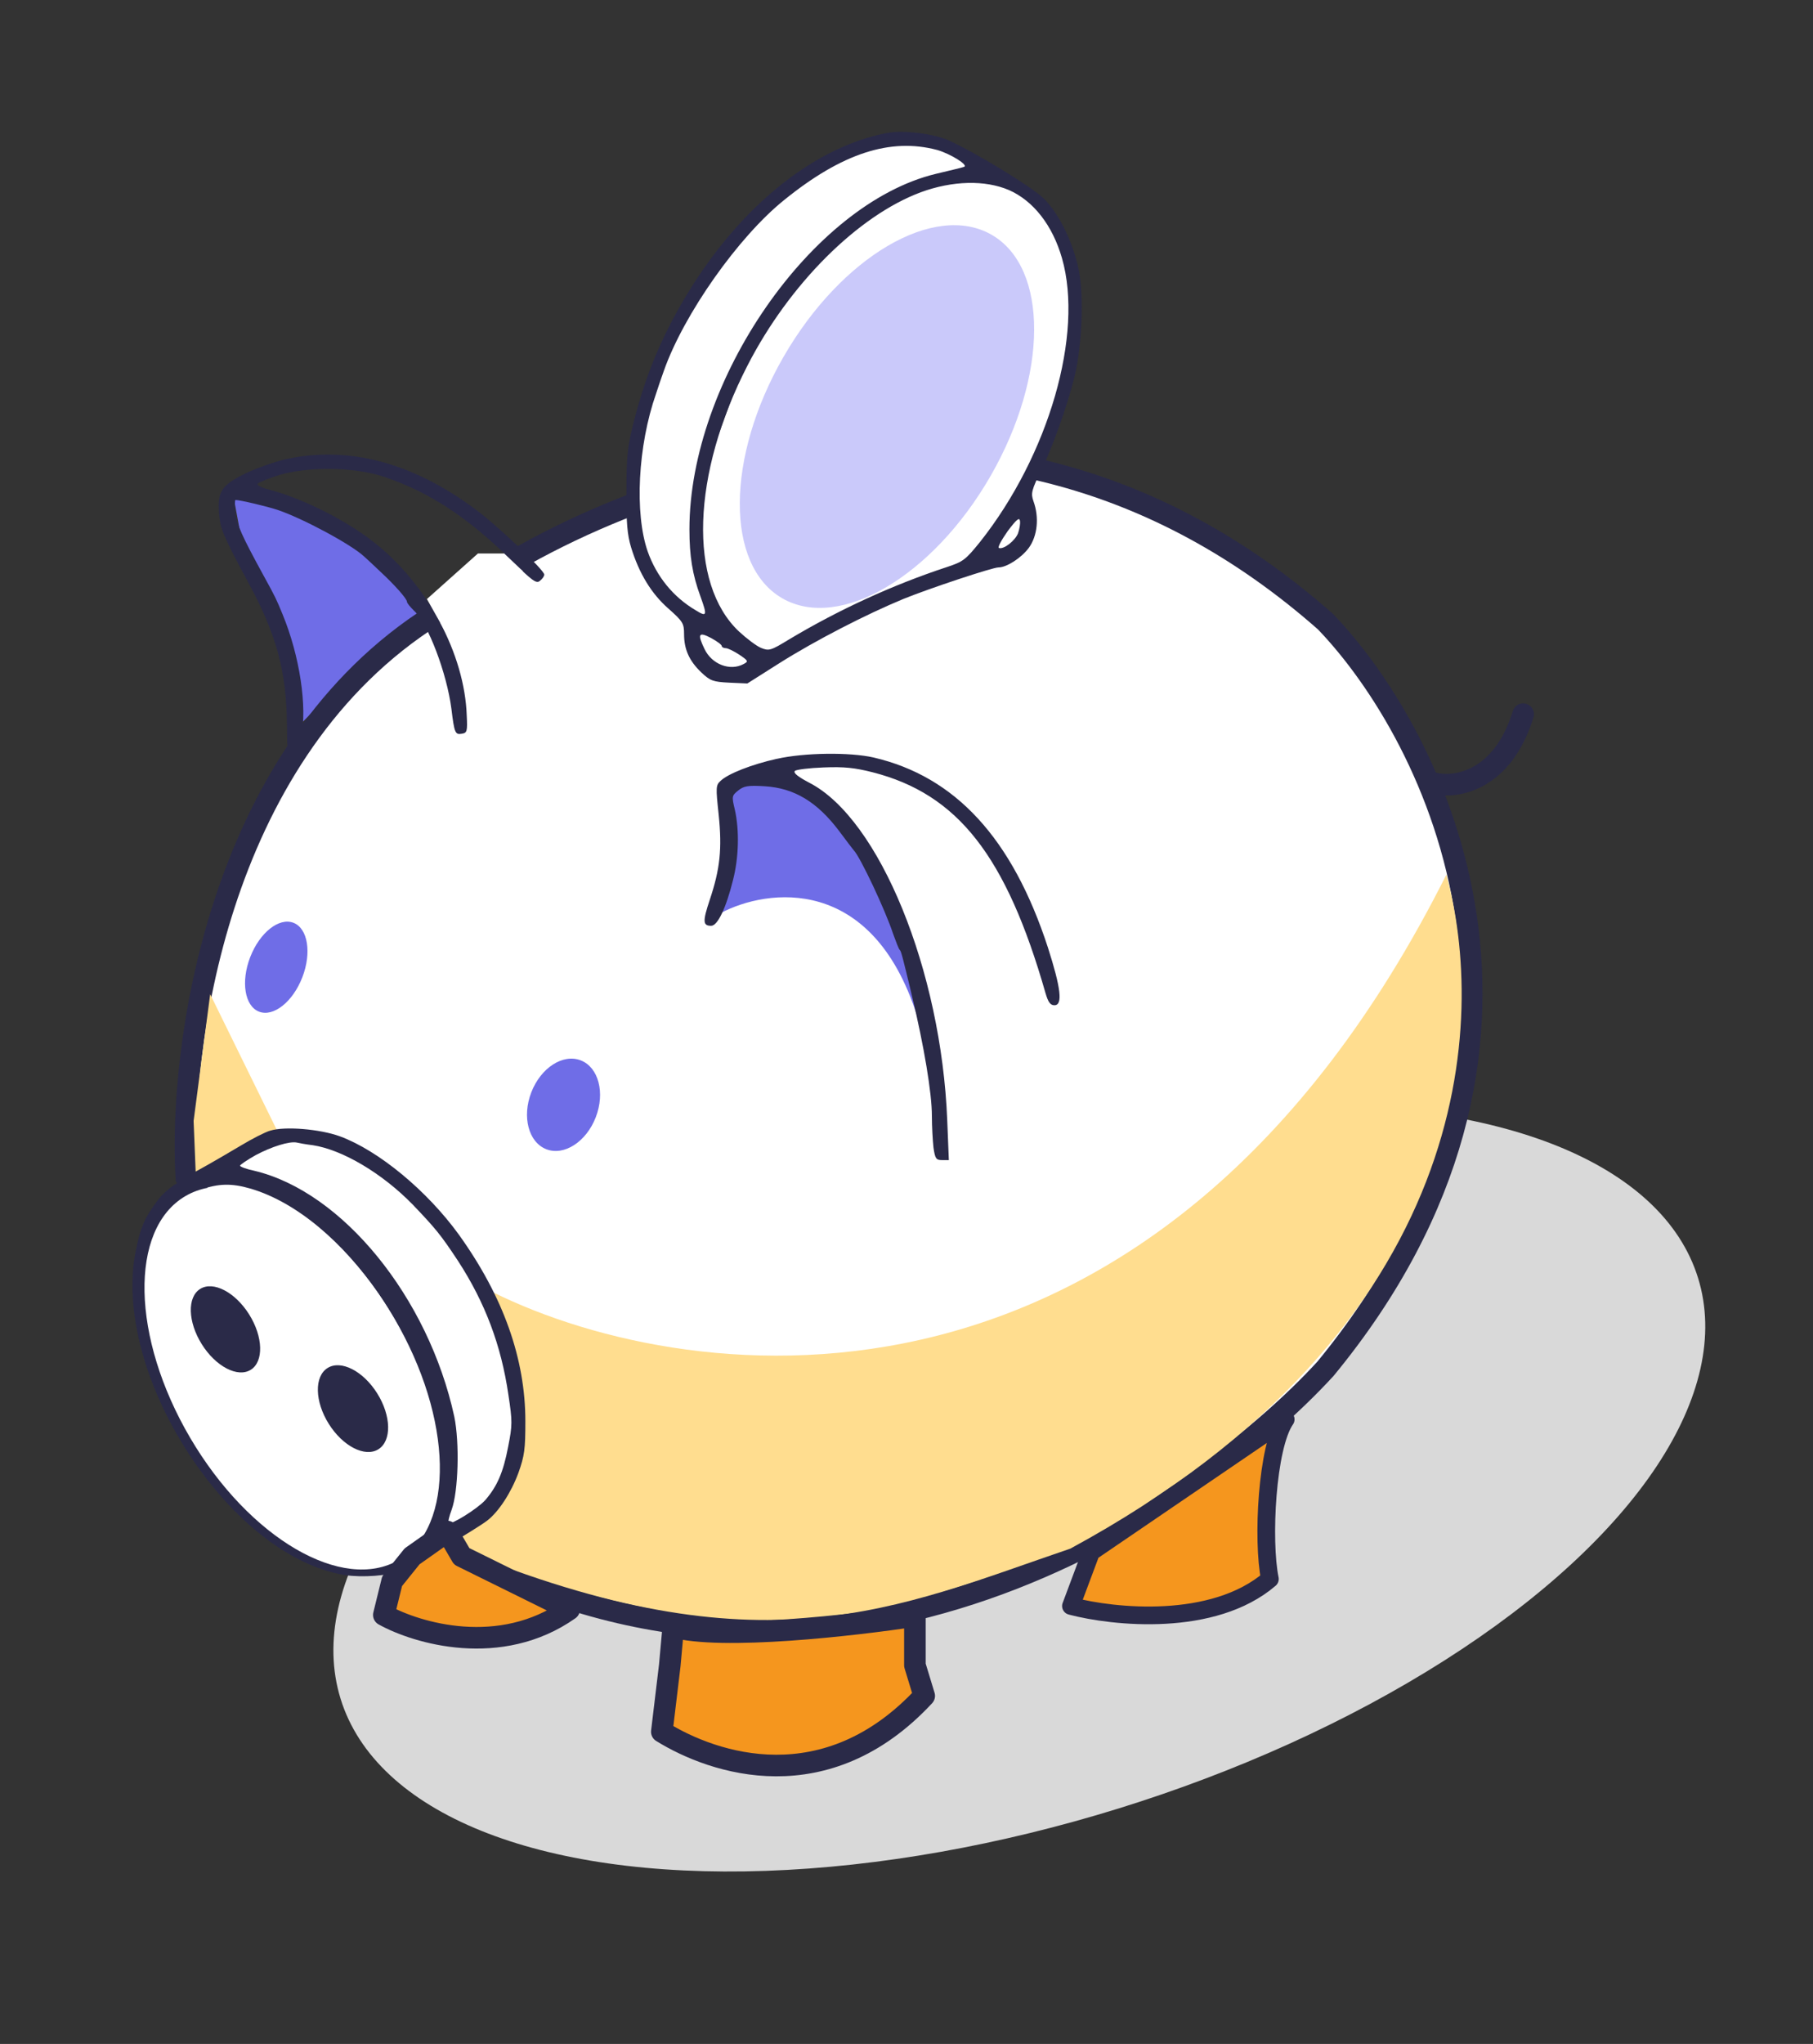
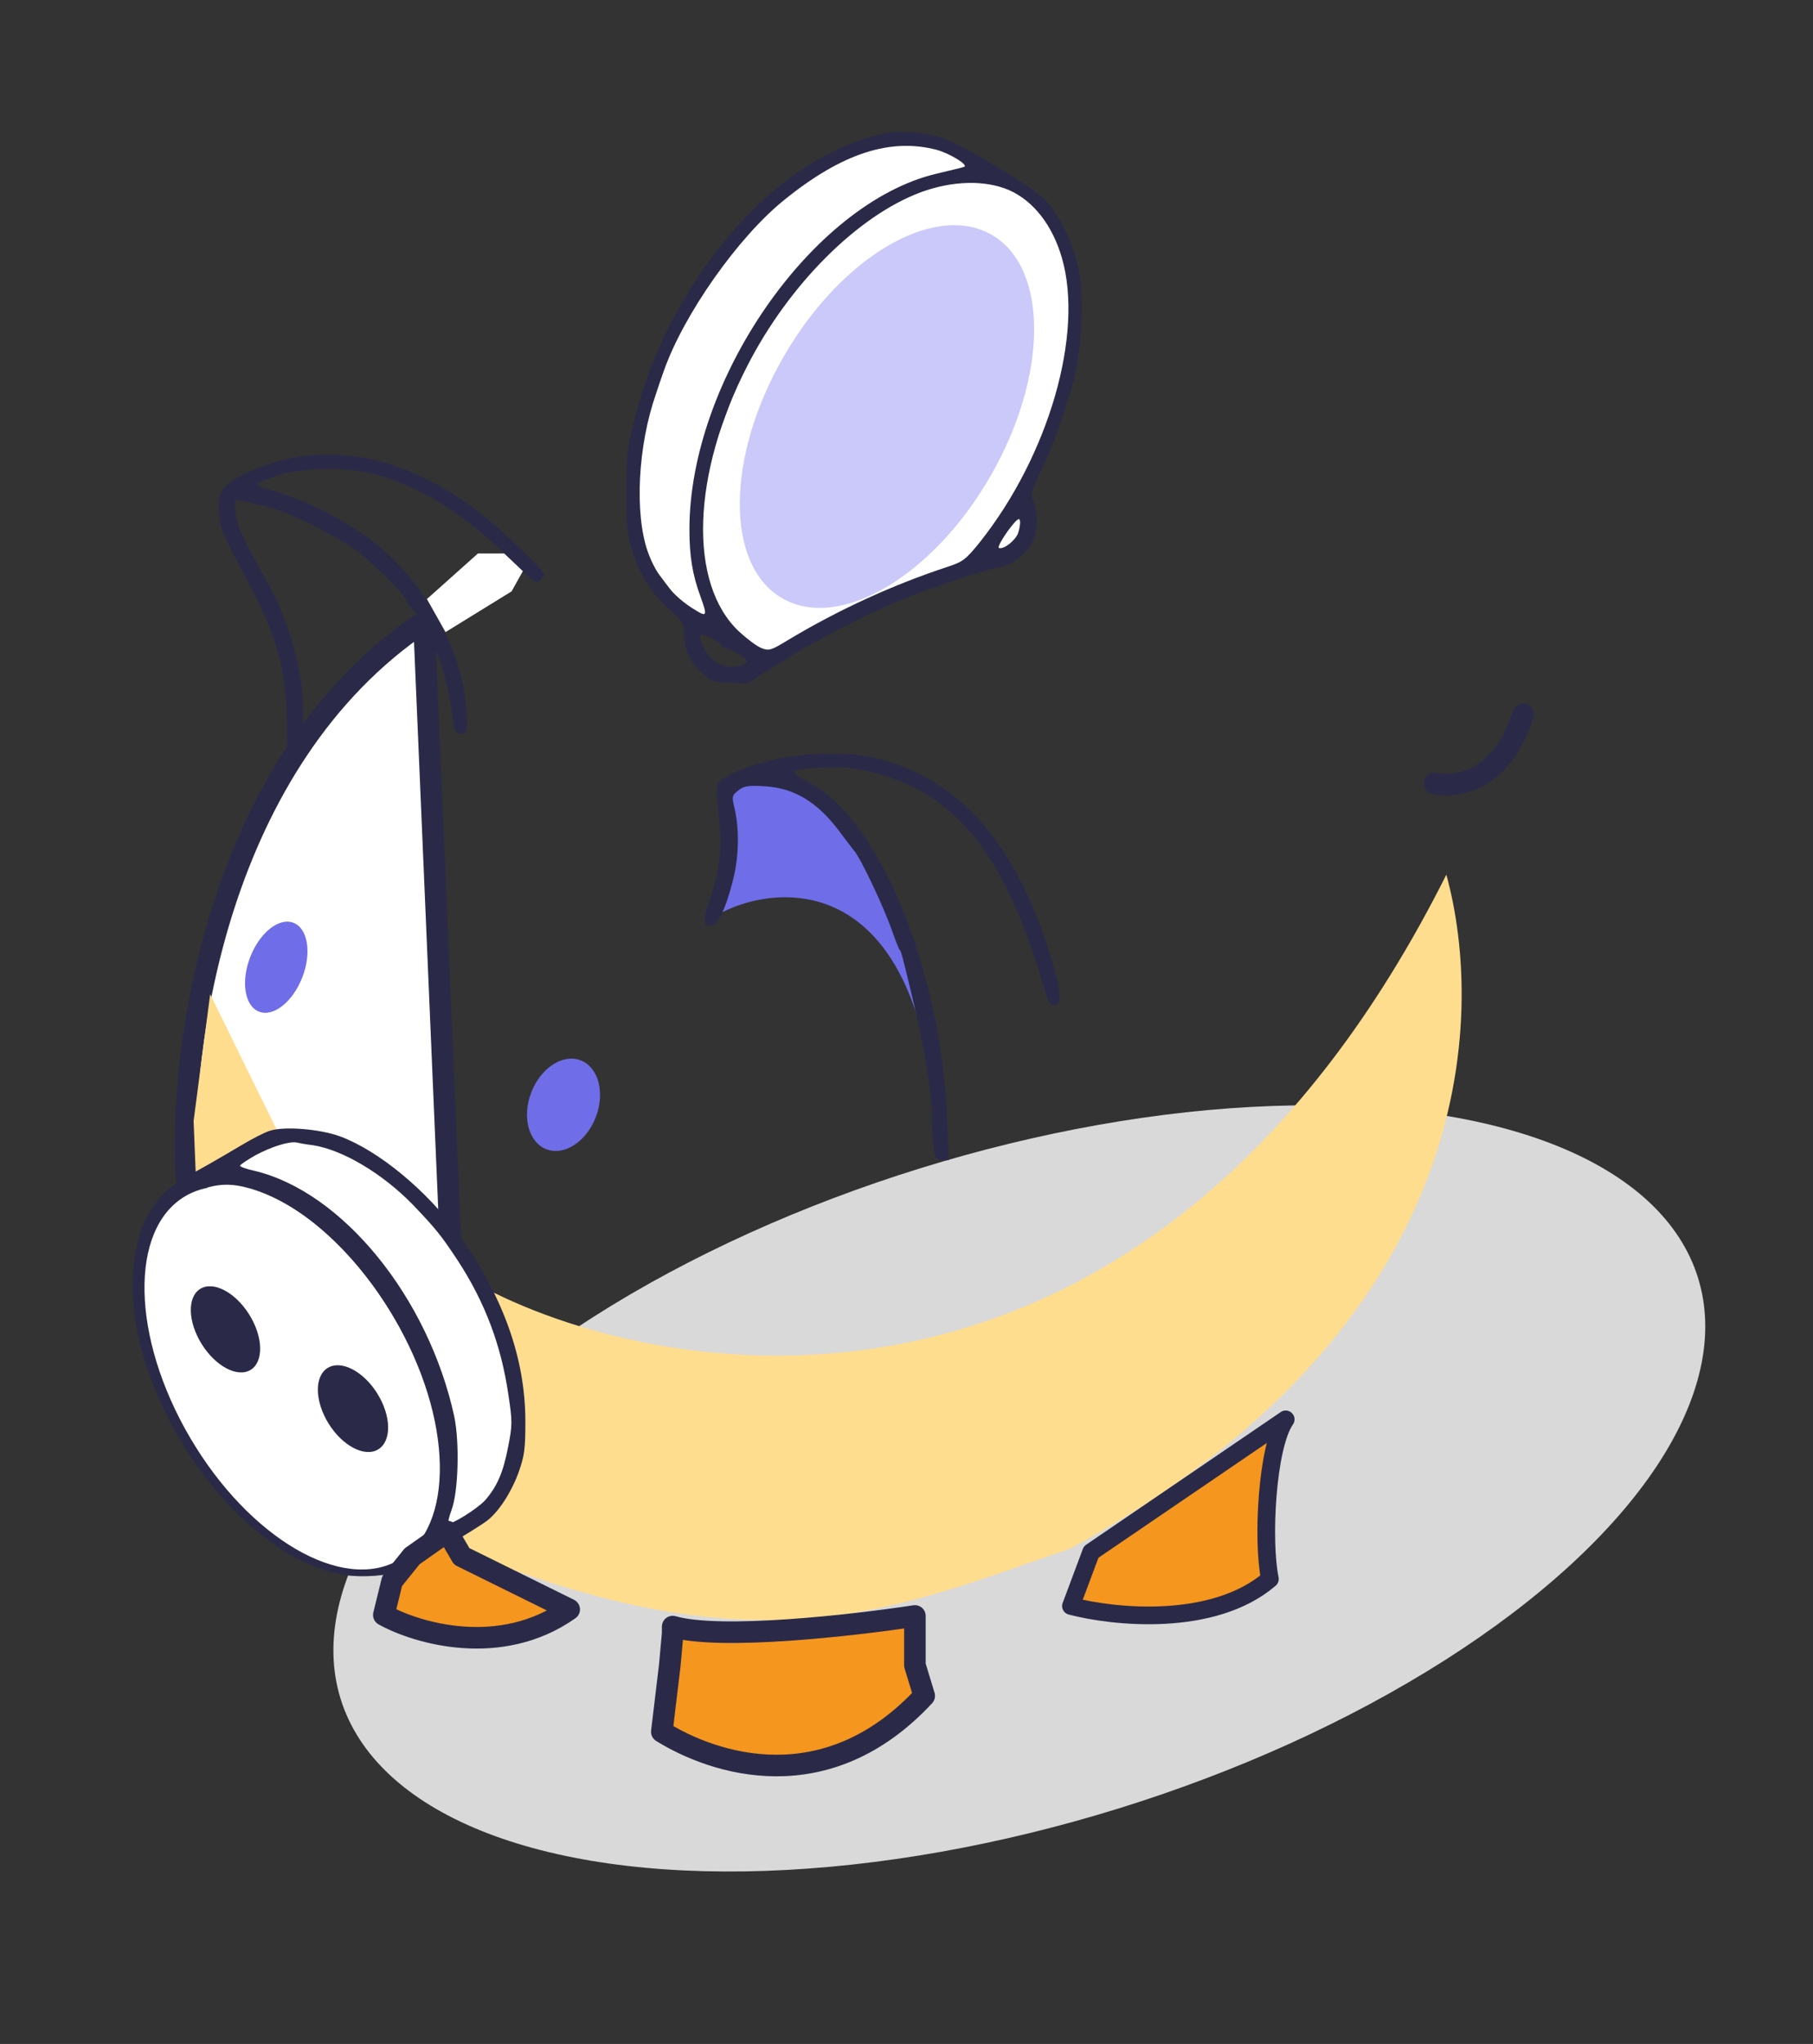
<svg xmlns="http://www.w3.org/2000/svg" fill="none" height="80" viewBox="0 0 71 80" width="71">
  <rect x="0" y="0" width="71" height="80" fill="#333333" stroke="none" />
  <ellipse cx="39.938" cy="58.253" fill="#d9d9d9" rx="27.832" ry="13.119" transform="matrix(.955 -.296 .296 .955 -15.465 14.447)" />
-   <path d="m11.768 19.951-2.663-.732.333 1.797.865 2.129.865 2.195.6 2.994c.522-.45 3.192-3.57 4.789-4.391l-.399-.798-1.264-1.397z" fill="#6f6de7" />
-   <path d="m16.602 24.331c-8.14 5.455-9.596 16.775-9.306 21.753l10.865 14.742c14.614 7.697 28.587-1.627 33.746-7.251 10.375-12.606 4.323-24.748 0-29.244-13.498-11.905-29.161-4.96-35.305 0z" fill="#fff" stroke="#2a2a48" stroke-width=".845" />
+   <path d="m16.602 24.331c-8.14 5.455-9.596 16.775-9.306 21.753l10.865 14.742z" fill="#fff" stroke="#2a2a48" stroke-width=".845" />
  <path d="m35.907 39.738c-1.765-5.514-5.855-4.966-7.68-4.002l.309-1.228v-2.013l-.309-1.476.756-.402h2.057l2.639 2.102 2.46 6.351z" fill="#6f6de7" />
  <path d="m10.835 44.216-2.604-5.302-.649 4.959.081 2.0.676-.365z" fill="#ffdd8f" />
  <path d="m56.642 34.234c-11.263 22.443-29.464 20.229-37.322 16.353l.87 3.506v2.78l-1.167 2.368-1.371.686.28.687c11.936 4.896 17.108 2.34 23.984 0 16.003-8.674 16.247-20.843 14.725-26.38z" fill="#ffdd8f" />
  <path d="m11.172 17.978c-.443.105-1.159.358-1.592.569-.917.453-1.075.706-1.001 1.581.053.58.158.843 1.181 2.741 1.065 1.971 1.455 3.415 1.476 5.45.011 1.117.021 1.212.211 1.212.169 0 .232-.126.348-.685.242-1.17-.053-3.163-.727-4.796-.242-.59-.274-.664-.738-1.507-.854-1.56-1.054-2.003-1.107-2.467-.032-.274-.032-.506 0-.506.179 0 1.244.253 1.655.39.991.337 2.878 1.349 3.384 1.824.095.084.379.348.632.59.569.527 1.044 1.065 1.044 1.181 0 .053.127.2.274.348.548.495 1.286 2.446 1.465 3.837.116.949.148 1.022.401.98.211-.032.232-.084.2-.717-.084-2.403-1.539-5.123-3.605-6.757-1.117-.885-2.857-1.76-4.196-2.098-.242-.063-.422-.158-.39-.211.032-.053.401-.2.822-.337 1.149-.348 2.973-.327 4.132.063 1.782.601 3.268 1.581 4.976 3.257.833.822.991.938 1.128.812.095-.074.169-.179.169-.242 0-.179-1.855-1.94-2.72-2.572-2.456-1.824-4.986-2.488-7.421-1.94z" fill="#2a2a48" />
  <path d="m10.074 44.888-.877.613c-.026.018-.048.041-.065.067-.093.14-.025.33.136.379l1.083.328c.085.026.167.062.243.107l1.058.631c.573.342 1.112.738 1.608 1.183.642.575 1.209 1.227 1.69 1.942l.045.067c.509.757.922 1.575 1.229 2.435l.872 2.438c.157.438.275.889.352 1.348l.163.964c.051.299.047.605-.01.902l-.228 1.185c-.026.137.021.278.125.372.116.104.281.131.424.07l.348-.149c.111-.048.212-.115.299-.199l.396-.383c.382-.37.687-.813.895-1.302l.042-.099c.303-.713.419-1.492.334-2.262l-.157-1.431-.126-.545c-.272-1.178-.706-2.312-1.291-3.37-.411-.744-.894-1.445-1.441-2.095l-.711-.844-.788-.841c-.537-.573-1.206-1.005-1.949-1.259l-.041-.014c-.194-.066-.382-.146-.564-.24l-.31-.159c-.391-.201-.825-.306-1.264-.306h-.043c-.4 0-.794.093-1.152.272-.113.057-.223.121-.326.194z" fill="#fff" />
  <path d="m7.798 50.41c-.232.127-.295.232-.306.548-.021.791.032 1.033.358 1.592.411.685.833 1.022 1.402 1.117.39.063.464.032.664-.221.875-1.107-.928-3.689-2.119-3.036z" fill="#2a2a48" />
  <path d="m13.016 53.391c-.348.053-.559.422-.559.98 0 .664.232 1.17.822 1.782.959.991 1.813.801 1.813-.411 0-1.16-1.181-2.488-2.077-2.351z" fill="#2a2a48" />
  <path d="m56.18 30.661c.818.197 2.658-.069 3.469-2.708" stroke="#2a2a48" stroke-linecap="round" stroke-linejoin="round" stroke-width=".845" />
  <path d="m10.581 44.254c-.19.053-.706.316-1.16.59-.443.264-1.023.601-1.286.749-1.286.706-1.697 1.012-2.024 1.476-.464.632-.601.97-.78 1.813-1.023 4.796 3.595 12.017 8.17 12.766.685.105 1.708.032 2.266-.179.401-.158 2.836-1.592 3.31-1.95.453-.348.938-1.096 1.223-1.866.242-.675.274-.938.274-2.024 0-2.446-.864-4.881-2.604-7.305-1.244-1.718-3.141-3.289-4.659-3.848-.78-.285-2.161-.401-2.73-.221zm1.666.569c1.17.179 2.73 1.107 3.921 2.33.896.938 1.096 1.181 1.771 2.203 1.054 1.623 1.687 3.289 1.971 5.239.158 1.044.158 1.181-.011 2.034-.19 1.002-.432 1.55-.896 2.087-.306.337-1.349.991-1.444.896-.021-.032.032-.264.127-.517.264-.717.316-2.625.105-3.647-1.012-4.659-4.375-8.802-7.832-9.624-.306-.063-.559-.158-.559-.2 0-.032.274-.221.611-.411.632-.337 1.318-.548 1.602-.495.084.021.369.074.632.105zm-2.446 1.697c3.658 1.065 7.295 6.356 7.295 10.615 0 1.961-.769 3.363-2.098 3.816-.59.2-.928.2-1.687 0-2.404-.622-4.733-2.825-6.188-5.851-.791-1.644-1.128-2.772-1.244-4.216-.19-2.245.527-3.795 1.992-4.322.685-.242 1.202-.253 1.929-.042z" fill="#2a2a48" />
  <path d="m30.422 29.7c-.991.221-1.897.58-2.193.854-.2.179-.2.253-.084 1.339.137 1.339.053 2.119-.348 3.321-.285.854-.274 1.022.053 1.022.253 0 .58-.685.854-1.782.232-.896.253-1.961.074-2.762-.127-.527-.116-.548.127-.748.221-.179.38-.211 1.054-.169 1.149.074 2.045.611 2.909 1.76.285.38.538.717.569.749.242.242 1.223 2.309 1.539 3.268.116.316.221.601.264.632.053.053.116.306.474 1.792.474 1.982.78 3.805.78 4.702 0 .411.032.97.063 1.244.063.432.105.485.337.485h.264l-.063-1.56c-.232-5.861-2.656-11.796-5.397-13.208-.443-.232-.643-.39-.569-.464.053-.053.559-.116 1.128-.137.801-.032 1.212.011 1.919.19 3.331.854 5.229 3.268 6.768 8.644.105.358.19.474.348.474.337 0 .253-.675-.253-2.256-1.391-4.269-3.616-6.694-6.831-7.442-.928-.211-2.709-.19-3.784.053z" fill="#2a2a48" />
  <path d="m26.23 65.178.113-1.25v-.262c1.877.542 7.106-.052 9.486-.417v1.929l.365 1.199c-3.837 4.128-8.226 2.674-10.276 1.405z" fill="#f5961e" stroke="#2a2a48" stroke-linejoin="round" stroke-width=".845" />
  <path d="m30.313 25.694-.953-.444-1.422-.951-.7-4.826 2.174-5.96c1.159-3.122 5.329-5.617 7.269-6.474h2.431l1.288.585 1.078 1.52.634 3.611-.634 3.362-1.078 2.918v.762l-.381 1.649-1.903.698-3.299 1.078-2.03 1.078z" fill="#fff" />
  <path d="m25.358 21.888 1.667 2.207h.931l-.539-1.52.245-3.776.883-3.481 2.01-3.677 3.04-3.285 4.658-1.716-.588-.637-1.52-.393h-1.52l-4.07 1.716-3.53 4.315-1.962 4.805-.391 2.844z" fill="#fff" />
  <path d="m34.8 5.193c-3.194.58-6.42 3.394-8.528 7.453-.643 1.244-1.075 2.393-1.444 3.827-.253.991-.295 1.37-.295 2.73-.011 1.254.032 1.718.179 2.214.316 1.033.801 1.824 1.465 2.404.569.506.612.58.612 1.001 0 .59.2 1.044.675 1.497.348.327.453.369 1.096.401l.706.032 1.265-.801c1.402-.885 3.394-1.908 4.849-2.509 1.044-.422 3.489-1.233 3.721-1.233.327 0 .906-.38 1.191-.769.337-.464.411-1.191.179-1.824-.105-.306-.084-.422.337-1.276.538-1.117 1.223-3.152 1.381-4.122.211-1.318.232-2.772.053-3.668-.221-1.065-.769-2.193-1.37-2.783-.464-.453-2.656-1.792-3.732-2.277-.559-.253-1.75-.401-2.34-.295zm1.897.675c.516.148 1.254.601 1.054.664-.084.032-.58.148-1.107.274-4.849 1.17-9.645 8.085-9.645 13.915 0 1.033.116 1.771.432 2.625.274.759.253.812-.19.538-.875-.516-1.528-1.318-1.876-2.298-.517-1.486-.39-4.132.327-6.177.074-.232.211-.632.306-.896.78-2.214 2.92-5.25 4.723-6.694 2.256-1.824 4.153-2.435 5.977-1.95zm2.815 1.571c.959.422 1.708 1.381 2.077 2.667.854 2.973-.516 7.706-3.205 11.1-.58.717-.664.78-1.339 1.001-2.077.685-4.196 1.655-6.135 2.815-.727.443-.791.464-1.107.337-.179-.074-.569-.369-.864-.643-1.992-1.876-1.855-6.156.337-10.415 1.634-3.184 4.322-5.861 6.789-6.778 1.233-.453 2.509-.485 3.447-.084zm.358 13.43c-.116.295-.559.643-.749.58-.063-.021.095-.306.337-.654.348-.464.464-.559.485-.411.021.116-.021.327-.074.485zm-11.606 4.417c0 .042.074.084.158.084.084 0 .316.116.527.253.358.242.369.264.169.369-.527.285-1.244.011-1.528-.59-.285-.59-.232-.685.253-.432.232.127.422.264.422.316z" fill="#2a2a48" />
  <ellipse cx="34.745" cy="16.321" fill="#cac9fa" rx="4.679" ry="8.215" transform="matrix(.866 .499 -.499 .866 12.79 -15.168)" />
  <path d="m41.941 62.859.79-2.112 7.619-5.192c-.74 1.056-.927 4.751-.619 6.248-2.219 1.902-6.118 1.496-7.791 1.056z" fill="#f5961e" stroke="#2a2a48" stroke-linejoin="round" stroke-width=".693" />
  <ellipse cx="11.451" cy="53.923" fill="#fff" rx="4.63" ry="8.256" transform="matrix(.862 -.507 .507 .862 -25.768 13.259)" />
  <ellipse cx="8.805" cy="52.016" fill="#2a2a48" rx="1.095" ry="1.866" transform="matrix(.848 -.531 .531 .848 -26.257 12.597)" />
  <ellipse cx="10.812" cy="37.878" fill="#6f6de7" rx="1.095" ry="1.866" transform="matrix(.932 .361 -.361 .932 14.416 -1.348)" />
  <ellipse cx="22.065" cy="43.268" fill="#6f6de7" rx="1.354" ry="1.866" transform="matrix(.932 .361 -.361 .932 17.124 -5.049)" />
  <ellipse cx="13.796" cy="55.12" fill="#2a2a48" rx="1.12" ry="1.875" transform="matrix(.848 -.531 .531 .848 -27.144 15.718)" />
  <path d="m17.447 24.741-.728-1.294 1.997-1.783h1.03l.729.691-.44.791z" fill="#fff" />
  <path d="m15.031 63.21.325-1.322.782-.972 1.376-.971.567.971 4.209 2.078c-2.698 1.9-5.964.935-7.259.216z" fill="#f5961e" stroke="#2a2a48" stroke-linejoin="round" stroke-width=".845" />
</svg>